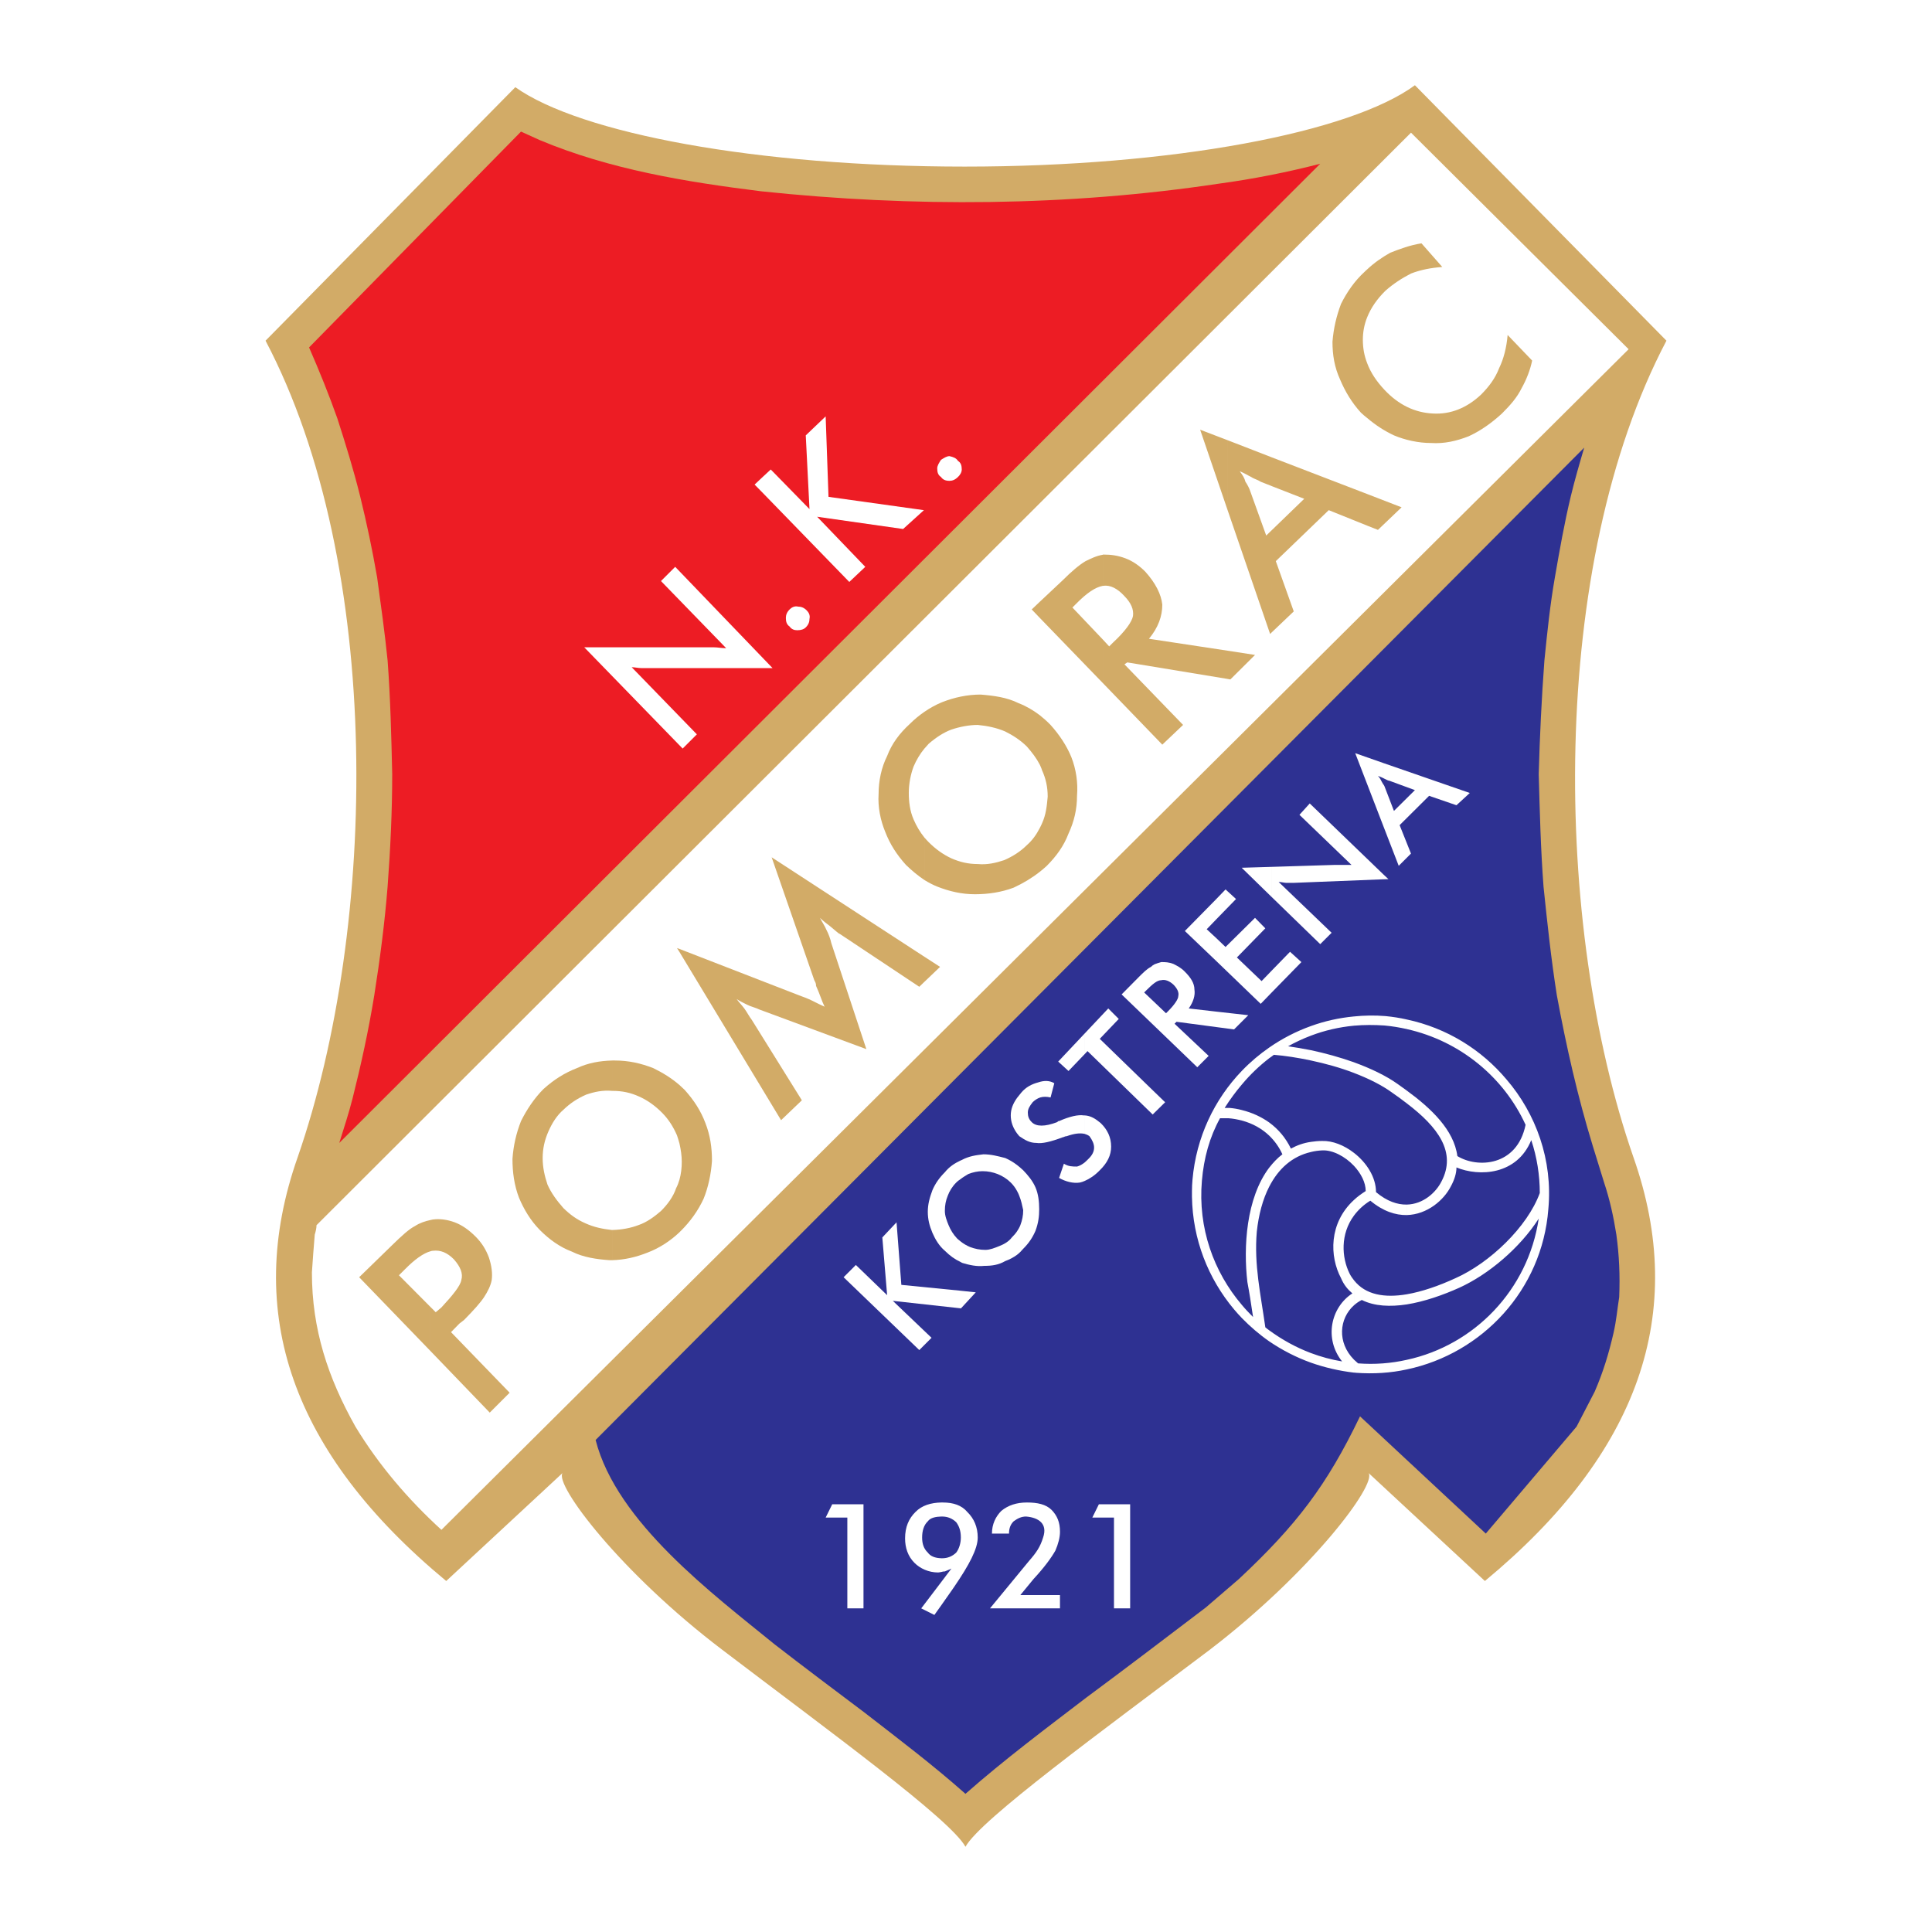
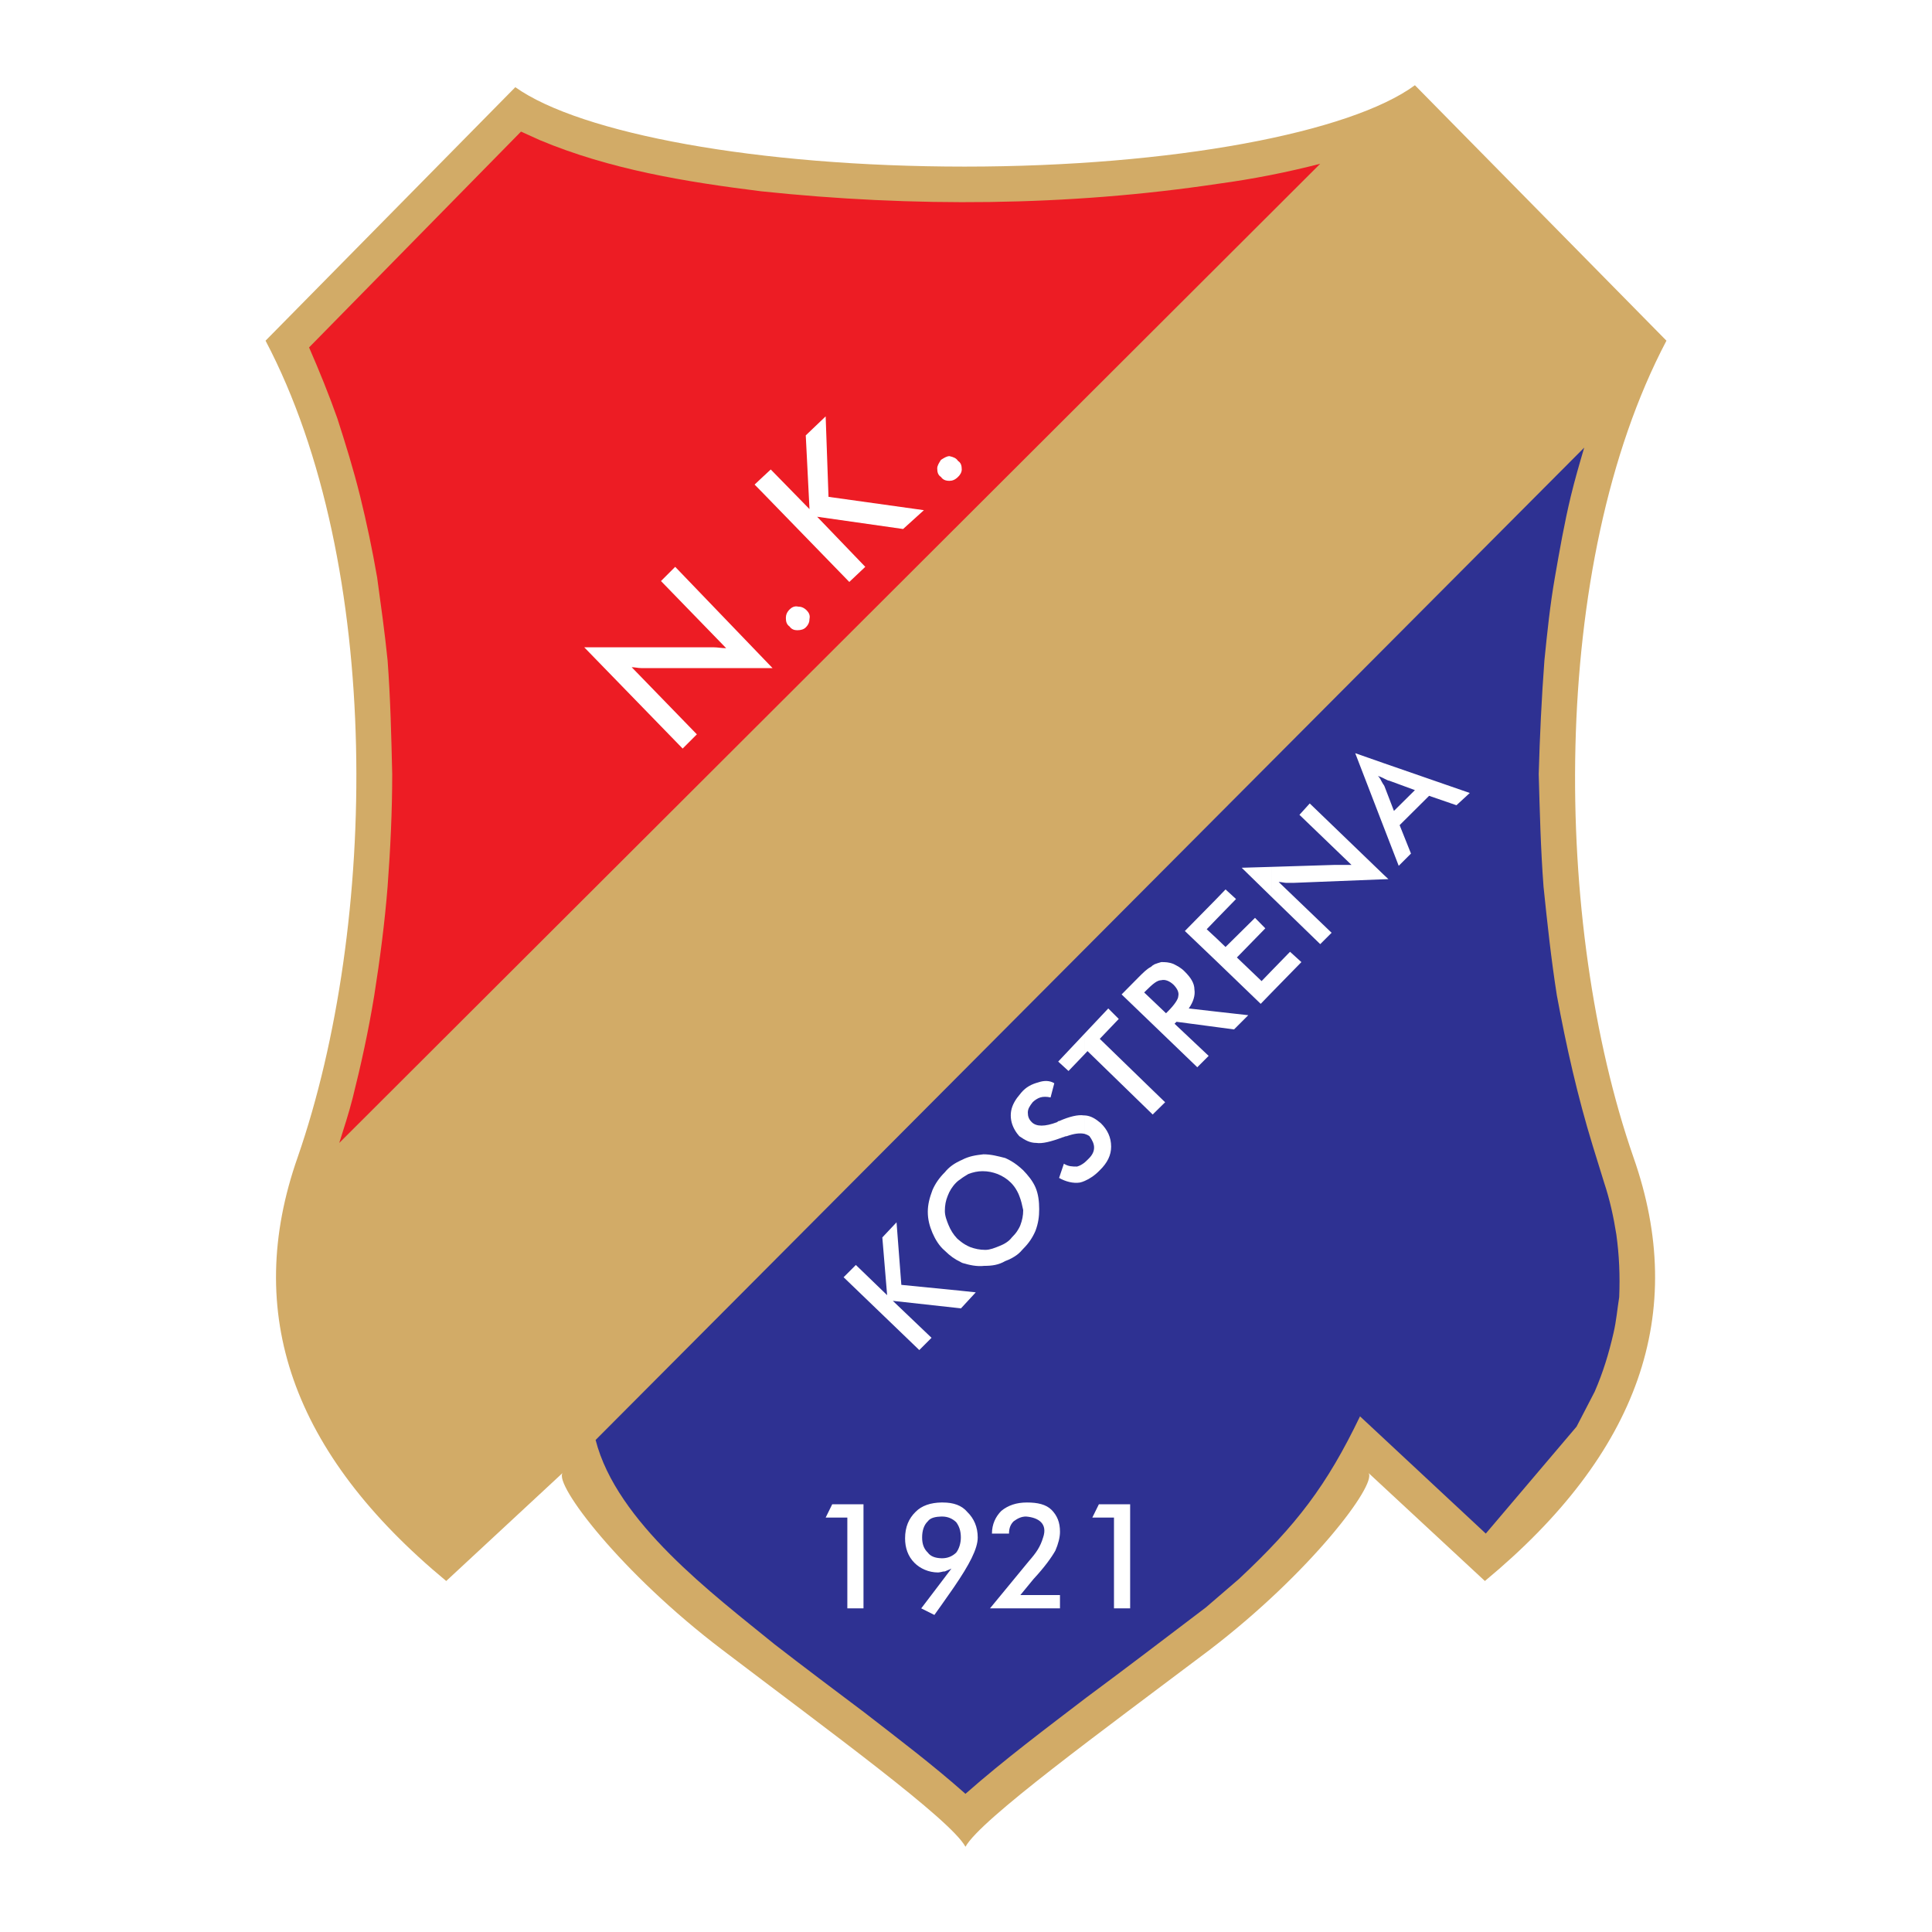
<svg xmlns="http://www.w3.org/2000/svg" version="1.0" id="Layer_1" x="0px" y="0px" width="192.756px" height="192.756px" viewBox="0 0 192.756 192.756" enable-background="new 0 0 192.756 192.756" xml:space="preserve">
  <g>
-     <polygon fill-rule="evenodd" clip-rule="evenodd" fill="#FFFFFF" points="0,0 192.756,0 192.756,192.756 0,192.756 0,0  " />
    <path fill-rule="evenodd" clip-rule="evenodd" fill="#D2AB67" d="M51.413,8.699L26.494,33.99   c11.786,22.385,11.219,58.347,3.208,81.458c-5.476,15.562-0.567,29.546,14.817,42.289l11.609-10.776   c-0.851,1.135,5.76,9.926,15.951,17.653c10.67,8.117,22.757,16.908,24.246,19.638c1.506-2.729,13.594-11.521,24.352-19.638   c10.103-7.728,16.714-16.519,15.863-17.653l11.608,10.776c15.385-12.743,20.294-26.728,14.817-42.289   c-8.029-23.111-8.489-59.073,3.297-81.458L141.166,8.504c-6.434,4.732-24.176,8.118-44.93,8.118   C75.57,16.622,57.917,13.325,51.413,8.699L51.413,8.699z" />
    <path fill-rule="evenodd" clip-rule="evenodd" fill="#ED1C24" d="M131.719,16.338c-3.296,0.851-6.699,1.524-10.103,1.985   c-15.101,2.269-30.555,2.357-45.674,0.762c-7.55-0.939-15.101-2.18-22.083-5.104L51.98,13.13L30.836,34.664   c1.028,2.357,1.985,4.714,2.818,7.072c0.851,2.641,1.613,5.104,2.269,7.745c0.673,2.729,1.223,5.37,1.702,8.118   c0.372,2.729,0.762,5.477,1.046,8.294c0.283,3.793,0.372,7.568,0.46,11.343c0,3.669-0.177,7.444-0.46,11.219   c-0.284,3.598-0.763,7.25-1.33,10.848c-0.567,3.491-1.312,6.895-2.163,10.279c-0.39,1.524-0.851,2.925-1.329,4.448L131.719,16.338   L131.719,16.338z" />
    <path fill-rule="evenodd" clip-rule="evenodd" fill="#2E3192" d="M59.424,143.665c2.092,8.206,11.716,15.384,17.848,20.382   c2.924,2.269,5.955,4.537,8.968,6.806c3.403,2.641,6.895,5.282,10.084,8.117c3.864-3.402,8.029-6.521,12.087-9.624   c3.953-2.924,7.923-5.954,11.893-8.968l3.297-2.836c5.76-5.388,8.773-9.34,12.088-16.234l12.548,11.697l9.057-10.67l1.809-3.491   c0.851-1.967,1.399-3.775,1.878-5.849c0.284-1.223,0.372-2.357,0.567-3.58c0.089-2.181,0-4.165-0.283-6.239   c-0.284-1.79-0.656-3.491-1.223-5.192l-1.135-3.669c-1.507-4.91-2.641-9.926-3.58-15.012c-0.567-3.598-0.957-7.25-1.329-10.848   c-0.284-3.775-0.373-7.443-0.479-11.219c0.106-3.775,0.284-7.55,0.567-11.343c0.284-2.818,0.567-5.565,1.046-8.294   c0.479-2.748,0.939-5.388,1.595-8.118c0.391-1.613,0.852-3.208,1.33-4.821L59.424,143.665L59.424,143.665z" />
-     <path fill-rule="evenodd" clip-rule="evenodd" fill="#FFFFFF" d="M35.462,142.335c2.357,3.882,5.281,7.285,8.578,10.298   L162.487,34.841l-21.712-21.605l-109.195,109c0,0.284-0.088,0.656-0.177,0.939c-0.106,1.241-0.195,2.464-0.284,3.775   C31.119,132.623,32.714,137.443,35.462,142.335L35.462,142.335z" />
    <path fill-rule="evenodd" clip-rule="evenodd" fill="#FFFFFF" d="M76.191,65.734l0.886,0.921h-0.886V65.734L76.191,65.734z    M76.191,49.269v-1.772l0.708-0.656l3.864,3.952l-0.372-7.355l1.985-1.896l0.284,8.029l9.518,1.329l-2.074,1.879l-8.578-1.223   l4.803,4.998l-1.595,1.507L76.191,49.269L76.191,49.269z M78.778,62.508c-0.284-0.195-0.372-0.479-0.372-0.851   c0-0.284,0.088-0.567,0.372-0.851c0.195-0.195,0.479-0.373,0.851-0.284c0.284,0,0.567,0.088,0.851,0.372   c0.195,0.195,0.372,0.479,0.283,0.851c0,0.283-0.088,0.567-0.372,0.851c-0.195,0.195-0.479,0.283-0.851,0.283   C79.257,62.88,78.973,62.792,78.778,62.508L78.778,62.508z M93.879,47.584c-0.283-0.177-0.372-0.461-0.372-0.851   c0-0.284,0.195-0.567,0.372-0.851c0.283-0.178,0.567-0.372,0.851-0.372c0.39,0.088,0.674,0.194,0.851,0.478   c0.284,0.177,0.373,0.461,0.373,0.851c0,0.283-0.177,0.567-0.373,0.744c-0.283,0.284-0.567,0.39-0.851,0.39   C94.357,47.975,94.074,47.868,93.879,47.584L93.879,47.584z M68.108,74.684L58.29,64.582H70.2c0.372,0,0.656,0,1.028,0   s0.762,0.088,1.223,0.088l-6.505-6.699l1.418-1.418l8.827,9.181v0.921H65.007c-0.39,0-0.673,0-1.045,0   c-0.284,0-0.656-0.088-0.939-0.088l6.504,6.699L68.108,74.684L68.108,74.684z M76.191,47.496v1.772l-0.904-0.922L76.191,47.496   L76.191,47.496z" />
-     <path fill-rule="evenodd" clip-rule="evenodd" fill="#D2AB67" d="M136.398,52.441v-3.155l3.438,1.329l-2.357,2.251L136.398,52.441   L136.398,52.441z M136.398,41.7v-5.477c0.354,0.957,0.939,1.826,1.736,2.676c1.418,1.506,3.031,2.269,4.821,2.357   c1.79,0.106,3.402-0.567,4.803-1.879c0.762-0.762,1.418-1.613,1.808-2.641c0.461-0.939,0.744-2.074,0.851-3.314l2.446,2.552   c-0.195,0.939-0.567,1.896-1.046,2.747c-0.461,0.939-1.116,1.684-1.967,2.535c-1.046,0.957-2.092,1.701-3.314,2.269   c-1.224,0.479-2.446,0.762-3.775,0.673c-1.223,0-2.552-0.284-3.687-0.762C138.1,42.977,137.231,42.409,136.398,41.7L136.398,41.7z    M136.398,31.668v-4.785c0.709-0.673,1.542-1.241,2.304-1.666c0.939-0.372,1.985-0.762,3.119-0.939l2.074,2.357   c-1.135,0.088-2.163,0.284-3.12,0.656c-0.938,0.479-1.79,1.046-2.534,1.701C137.373,29.843,136.771,30.729,136.398,31.668   L136.398,31.668z M136.398,26.883v4.785c-0.284,0.709-0.426,1.454-0.426,2.233c0,0.833,0.142,1.595,0.426,2.322V41.7   c-0.213-0.159-0.408-0.336-0.621-0.532c-0.938-1.028-1.595-2.162-2.073-3.296c-0.567-1.241-0.763-2.464-0.763-3.775   c0.107-1.329,0.391-2.552,0.852-3.775c0.567-1.134,1.329-2.269,2.357-3.208C136.238,27.025,136.31,26.954,136.398,26.883   L136.398,26.883z M136.398,49.286v3.155l-3.829-1.542l-5.281,5.086l1.79,5.016l-2.18,2.074V52.884l3.226-3.119l-3.226-1.259v-2.871   L136.398,49.286L136.398,49.286z M126.898,45.635v2.871l-1.117-0.443c-0.283-0.195-0.674-0.283-0.957-0.479   c-0.372-0.177-0.655-0.372-1.134-0.567c0.283,0.39,0.479,0.673,0.566,1.045c0.195,0.284,0.391,0.656,0.479,0.939l1.596,4.431   l0.567-0.549v10.191l-0.178,0.177l-4.254-12.389v-6.948L126.898,45.635L126.898,45.635z M122.467,67.736v-2.818l2.747,0.425   l-2.463,2.446L122.467,67.736L122.467,67.736z M122.467,43.916v6.948l-2.729-7.993L122.467,43.916L122.467,43.916z M122.467,64.918   v2.818l-9.996-1.648l-0.283,0.195l5.849,6.043l-2.073,1.968l-5.938-6.15v-4.342l0.638,0.691l0.39-0.39   c1.224-1.134,1.879-2.074,1.985-2.641c0.089-0.655-0.194-1.311-0.851-1.984c-0.674-0.745-1.418-1.135-2.092-1.028   c-0.018,0-0.053,0-0.07,0v-3.102c0.018-0.018,0.053-0.018,0.07-0.018c0.763,0,1.418,0.088,2.181,0.372   c0.762,0.283,1.418,0.762,1.984,1.329c1.028,1.135,1.596,2.269,1.702,3.297c0,1.134-0.391,2.269-1.329,3.403L122.467,64.918   L122.467,64.918z M110.025,55.348v3.102c-0.745,0.142-1.577,0.691-2.658,1.79l-0.373,0.372l3.031,3.19v4.342l-6.292-6.504v-1.595   l2.304-2.163c0.851-0.851,1.613-1.506,2.269-1.896C108.855,55.72,109.387,55.454,110.025,55.348L110.025,55.348z M103.733,86.984   v-4.36c0.088-0.16,0.159-0.319,0.23-0.479c0.39-0.851,0.479-1.701,0.566-2.658c0-0.939-0.177-1.79-0.566-2.641   c-0.054-0.195-0.143-0.372-0.23-0.567v-4.927c0.372,0.301,0.744,0.621,1.081,0.975c0.851,0.939,1.613,2.074,2.073,3.208   c0.479,1.223,0.674,2.552,0.567,3.864c0,1.33-0.283,2.553-0.851,3.775c-0.461,1.223-1.223,2.269-2.162,3.208   C104.212,86.594,103.964,86.807,103.733,86.984L103.733,86.984z M103.733,60.044v1.595l-0.798-0.833L103.733,60.044L103.733,60.044   z M103.733,71.352v4.927c-0.319-0.621-0.763-1.205-1.276-1.79c-0.655-0.656-1.418-1.134-2.162-1.506   c-0.851-0.373-1.808-0.567-2.747-0.656c-0.851,0-1.772,0.178-2.623,0.461c-0.763,0.284-1.507,0.762-2.269,1.418   c-0.142,0.16-0.284,0.319-0.426,0.479v-3.668c0.567-0.39,1.152-0.709,1.755-0.958c1.223-0.479,2.517-0.762,3.846-0.762   c1.329,0.106,2.641,0.283,3.775,0.851C102.387,70.448,103.077,70.856,103.733,71.352L103.733,71.352z M103.733,82.625v4.36   c-0.815,0.638-1.648,1.134-2.605,1.578c-1.223,0.46-2.534,0.656-3.864,0.656c-1.312,0-2.535-0.284-3.757-0.763   c-0.443-0.177-0.869-0.407-1.276-0.655v-4.236c0.142,0.16,0.284,0.319,0.426,0.461c0.655,0.656,1.417,1.223,2.269,1.613   c0.851,0.373,1.684,0.567,2.623,0.567c0.939,0.088,1.79-0.106,2.641-0.39c0.851-0.372,1.613-0.851,2.269-1.506   C102.989,83.847,103.396,83.28,103.733,82.625L103.733,82.625z M92.23,97.955v-2.499l1.56,1.01L92.23,97.955L92.23,97.955z    M92.23,71.016v3.668c-0.443,0.532-0.797,1.134-1.081,1.79c-0.283,0.762-0.479,1.702-0.479,2.641c0,0.851,0.106,1.79,0.479,2.641   c0.284,0.656,0.638,1.258,1.081,1.808V87.8c-0.638-0.426-1.258-0.939-1.843-1.507c-0.939-1.045-1.596-2.073-2.074-3.314   c-0.461-1.117-0.744-2.446-0.655-3.775c0-1.312,0.283-2.641,0.851-3.775c0.461-1.223,1.223-2.25,2.269-3.208   C91.22,71.777,91.717,71.37,92.23,71.016L92.23,71.016z M92.23,95.457l-15.242-9.925l4.254,12.265   c0.088,0.177,0.177,0.283,0.177,0.567c0.39,0.851,0.567,1.506,0.851,2.073c-0.656-0.283-1.134-0.567-1.595-0.762   c-0.39-0.178-0.762-0.284-0.957-0.372L67.79,94.676v0.301l10.138,16.784l2.074-1.984l-4.998-8.029   c-0.284-0.372-0.461-0.744-0.745-1.135c-0.284-0.372-0.567-0.655-0.762-0.938c0.284,0.194,0.656,0.372,1.046,0.566   c0.372,0.195,0.833,0.284,1.223,0.479l10.67,3.952l-3.492-10.563c-0.106-0.479-0.283-0.939-0.479-1.312   c-0.195-0.461-0.479-0.851-0.656-1.223c0.284,0.284,0.656,0.567,1.028,0.851c0.567,0.46,0.851,0.744,0.939,0.744l7.94,5.281   l0.514-0.496V95.457L92.23,95.457z M67.79,122.945v-5.246c0.16-0.566,0.23-1.17,0.23-1.79c0-0.585-0.088-1.205-0.23-1.825v-5.831   c0.177,0.159,0.337,0.318,0.514,0.479c0.939,1.046,1.613,2.091,2.074,3.314c0.479,1.223,0.656,2.445,0.656,3.774   c-0.089,1.312-0.372,2.642-0.833,3.775c-0.567,1.223-1.33,2.269-2.269,3.208C67.878,122.857,67.825,122.893,67.79,122.945   L67.79,122.945z M67.79,94.676v0.301l-0.248-0.39L67.79,94.676L67.79,94.676z M67.79,108.253v5.831   c-0.071-0.266-0.16-0.55-0.248-0.815c-0.373-0.851-0.833-1.595-1.506-2.269c-0.656-0.656-1.418-1.223-2.269-1.596   c-0.851-0.39-1.684-0.566-2.641-0.566c-0.018,0-0.018,0-0.036,0v-3.031c0.071,0,0.142,0,0.23,0c1.418,0,2.641,0.284,3.864,0.763   C66.124,107.03,66.992,107.562,67.79,108.253L67.79,108.253z M67.79,117.699v5.246c-0.921,0.869-2.002,1.578-3.172,2.021   c-1.152,0.461-2.304,0.728-3.527,0.763v-3.014c0.922-0.018,1.844-0.194,2.588-0.479c0.851-0.283,1.613-0.851,2.269-1.418   c0.656-0.655,1.223-1.418,1.507-2.269C67.595,118.284,67.701,118.001,67.79,117.699L67.79,117.699z M43.473,130.922l0.567-0.479   c1.134-1.223,1.896-2.162,1.985-2.729c0.195-0.656-0.089-1.33-0.744-2.074c-0.674-0.674-1.33-0.939-2.091-0.851   c-0.071,0-0.16,0.018-0.249,0.053v-3.119c0.089-0.018,0.177-0.035,0.249-0.053c0.673-0.089,1.417,0,2.18,0.283   c0.744,0.283,1.418,0.762,2.074,1.418c0.656,0.655,1.046,1.329,1.329,2.073c0.284,0.851,0.372,1.613,0.284,2.27   c-0.106,0.566-0.39,1.134-0.762,1.701s-1.045,1.312-1.985,2.269l-0.479,0.372l-0.833,0.851l5.849,6.044l-1.985,1.985l-5.92-6.15   v-4.396L43.473,130.922L43.473,130.922z M61.09,105.807v3.031c-0.939-0.089-1.772,0.089-2.605,0.372   c-0.851,0.372-1.595,0.851-2.269,1.507c-0.656,0.566-1.135,1.329-1.507,2.18s-0.567,1.701-0.567,2.641s0.195,1.79,0.479,2.641   c0.372,0.851,0.939,1.613,1.595,2.357c0.673,0.656,1.329,1.135,2.18,1.507c0.851,0.39,1.702,0.566,2.641,0.673   c0.018,0,0.035,0,0.053,0v3.014c-0.088,0-0.159,0-0.248,0c-1.312-0.089-2.641-0.284-3.775-0.852   c-1.223-0.46-2.269-1.223-3.208-2.162c-0.939-0.957-1.595-2.073-2.074-3.208c-0.479-1.24-0.656-2.552-0.656-3.881   c0.089-1.312,0.372-2.553,0.851-3.775c0.567-1.134,1.312-2.269,2.251-3.208c1.046-0.939,2.091-1.595,3.314-2.073   C58.697,106.037,59.85,105.842,61.09,105.807L61.09,105.807z M42.941,124.842c-0.709,0.195-1.577,0.815-2.57,1.826l-0.567,0.566   l3.137,3.155v4.396l-7.107-7.355l3.296-3.208c0.957-0.939,1.702-1.613,2.269-1.896c0.479-0.319,1.046-0.496,1.542-0.603V124.842   L42.941,124.842z" />
    <path fill-rule="evenodd" clip-rule="evenodd" fill="#FFFFFF" d="M137.993,87.729v-0.514l0.531,0.496L137.993,87.729   L137.993,87.729z M137.993,82.358v-4.129c0.054,0.071,0.106,0.124,0.142,0.23l0.939,2.446l2.092-2.074l-2.553-0.939   c-0.089,0-0.283-0.088-0.479-0.195c-0.035-0.018-0.088-0.036-0.142-0.071V76.12l8.649,2.996l-1.33,1.223l-2.729-0.939l-2.942,2.925   l1.134,2.836l-1.223,1.223L137.993,82.358L137.993,82.358z M137.993,76.12v1.506c-0.142-0.071-0.302-0.142-0.514-0.212   c0.194,0.195,0.283,0.39,0.372,0.567c0.053,0.106,0.106,0.177,0.142,0.248v4.129l-2.782-7.213L137.993,76.12L137.993,76.12z    M137.993,87.215l-7.32-7.054l-1.027,1.134l5.193,4.998c-0.284,0-0.656,0-0.939,0c-0.284,0-0.479,0-0.763,0l-6.274,0.195v2.995   l4.856,4.714l1.135-1.134l-5.282-5.069c0.284,0,0.567,0.088,0.745,0.088c0.283,0,0.566,0,0.762,0l8.915-0.354V87.215   L137.993,87.215z M126.862,99.036v-2.18l1.844-1.896l1.135,1.028L126.862,99.036L126.862,99.036z M126.862,86.488v2.995   l-2.978-2.907L126.862,86.488L126.862,86.488z M126.862,96.856v2.18l-1.081,1.117l-4.396-4.236V93.63l0.887,0.851l2.941-2.907   l1.028,1.046l-2.836,2.907l2.464,2.357L126.862,96.856L126.862,96.856z M121.386,102.475v-1.542l3.155,0.354l-1.418,1.418   L121.386,102.475L121.386,102.475z M121.386,91.681l1.933-1.985l-1.046-0.957l-0.887,0.921V91.681L121.386,91.681z M121.386,89.661   v2.021l-0.992,1.028l0.992,0.921v2.287l-3.172-3.031L121.386,89.661L121.386,89.661z M121.386,100.933v1.542l-4.005-0.531   l-0.195,0.195l3.402,3.207l-1.134,1.135l-4.254-4.095v-2.374l1.135,1.081l0.194-0.195c0.656-0.656,1.028-1.223,1.028-1.507   c0.089-0.372-0.089-0.744-0.461-1.134c-0.39-0.372-0.851-0.567-1.24-0.461c-0.195,0-0.408,0.089-0.656,0.266v-1.861   c0.213-0.089,0.426-0.142,0.656-0.213c0.39,0,0.762,0,1.24,0.195c0.372,0.195,0.745,0.373,1.117,0.763   c0.566,0.566,0.957,1.134,0.957,1.79c0.088,0.567-0.106,1.223-0.567,1.878L121.386,100.933L121.386,100.933z M115.2,111v-2.038   l1.046,1.01L115.2,111L115.2,111z M115.2,96.201v1.861c-0.248,0.178-0.531,0.443-0.851,0.762l-0.194,0.195l1.045,0.993v2.374   l-3.296-3.172l1.684-1.702c0.479-0.479,0.851-0.851,1.24-1.045C114.935,96.36,115.059,96.271,115.2,96.201L115.2,96.201z    M115.2,108.962l-5.477-5.317l1.896-1.985l-1.046-1.046l-2.356,2.499v2.057l0.283-0.302l6.505,6.328L115.2,111V108.962   L115.2,108.962z M108.218,117.823v-1.843c0.123-0.106,0.248-0.23,0.372-0.354c0.39-0.372,0.567-0.745,0.567-1.135   c0-0.372-0.178-0.744-0.461-1.134c-0.143-0.106-0.302-0.178-0.479-0.23v-1.844c0.603,0.036,1.062,0.319,1.595,0.763   c0.674,0.655,1.046,1.418,1.046,2.356c0,0.852-0.372,1.613-1.135,2.357C109.228,117.274,108.714,117.61,108.218,117.823   L108.218,117.823z M108.218,103.112v2.057l-1.613,1.684l-1.028-0.939L108.218,103.112L108.218,103.112z M108.218,111.283v1.844   c-0.461-0.106-1.046-0.036-1.79,0.23c-0.195,0-0.284,0.106-0.391,0.106c-1.223,0.461-2.073,0.655-2.641,0.566   c-0.656,0-1.135-0.283-1.701-0.673c-0.071-0.089-0.16-0.195-0.23-0.284v-3.526c0.124-0.16,0.266-0.337,0.425-0.532   c0.479-0.566,1.046-0.851,1.702-1.027c0.566-0.195,1.134-0.195,1.595,0.088l-0.372,1.418c-0.372-0.089-0.744-0.089-1.028,0   c-0.283,0.089-0.566,0.284-0.762,0.479c-0.284,0.372-0.479,0.656-0.479,1.028c0,0.39,0.106,0.674,0.39,0.957   c0.461,0.461,1.312,0.461,2.534,0c0.106-0.106,0.106-0.106,0.195-0.106c1.046-0.461,1.896-0.655,2.464-0.567   C108.146,111.283,108.182,111.283,108.218,111.283L108.218,111.283z M108.218,115.98v1.843c-0.16,0.071-0.319,0.124-0.479,0.16   c-0.656,0.105-1.418-0.089-2.074-0.461l0.479-1.418c0.461,0.283,0.851,0.283,1.312,0.283   C107.721,116.317,107.969,116.176,108.218,115.98L108.218,115.98z M101.465,125.196v-2.339c0.124-0.195,0.248-0.391,0.337-0.621   c0.177-0.479,0.283-0.939,0.283-1.506c-0.106-0.479-0.195-0.939-0.39-1.418c-0.054-0.159-0.143-0.337-0.23-0.496v-2.588   c0.213,0.159,0.407,0.337,0.62,0.531c0.461,0.479,0.939,1.046,1.223,1.702c0.284,0.655,0.372,1.417,0.372,2.18   c0,0.744-0.088,1.4-0.372,2.162c-0.283,0.656-0.655,1.223-1.223,1.79C101.89,124.824,101.695,125.02,101.465,125.196   L101.465,125.196z M95.829,128.776l1.524,0.16l-1.488,1.612l-0.036-0.018V128.776L95.829,128.776z M101.465,109.547v3.526   c-0.408-0.566-0.621-1.151-0.621-1.79C100.844,110.646,101.074,110.096,101.465,109.547L101.465,109.547z M101.465,116.229v2.588   c-0.16-0.302-0.372-0.585-0.621-0.833c-0.372-0.373-0.832-0.656-1.312-0.851c-0.479-0.178-0.938-0.284-1.506-0.284   c-0.479,0-0.958,0.106-1.418,0.284c-0.284,0.177-0.567,0.336-0.78,0.514v-1.861c0.036-0.018,0.071-0.035,0.124-0.053   c0.744-0.391,1.4-0.479,2.163-0.567c0.762,0,1.417,0.177,2.18,0.372C100.702,115.715,101.093,115.945,101.465,116.229   L101.465,116.229z M101.465,122.857v2.339c-0.337,0.248-0.727,0.461-1.17,0.62c-0.674,0.391-1.329,0.479-2.092,0.479   c-0.744,0.089-1.506-0.088-2.162-0.283c-0.088-0.035-0.159-0.07-0.212-0.106v-2.056c0.284,0.23,0.62,0.426,0.957,0.567   c0.479,0.177,0.957,0.283,1.524,0.283c0.461,0,0.939-0.195,1.418-0.39c0.461-0.178,0.939-0.461,1.223-0.851   C101.146,123.265,101.322,123.069,101.465,122.857L101.465,122.857z M91.717,134.696l-7.551-7.267l1.223-1.223l3.12,3.013   l-0.479-5.76l1.418-1.507l0.479,6.239l5.902,0.584v1.755l-6.752-0.744l3.863,3.687L91.717,134.696L91.717,134.696z M95.829,115.785   c-0.603,0.283-1.134,0.639-1.56,1.17c-0.567,0.567-0.958,1.134-1.241,1.79c-0.284,0.762-0.461,1.418-0.461,2.162   c0,0.763,0.177,1.418,0.461,2.092c0.283,0.655,0.673,1.312,1.241,1.79c0.496,0.496,0.992,0.851,1.56,1.116v-2.056   c-0.124-0.089-0.23-0.195-0.337-0.283c-0.372-0.391-0.656-0.852-0.851-1.33s-0.372-0.939-0.372-1.418   c0-0.566,0.088-1.027,0.283-1.506c0.177-0.479,0.461-0.939,0.851-1.329c0.106-0.106,0.248-0.23,0.425-0.337V115.785L95.829,115.785   z" />
    <path fill-rule="evenodd" clip-rule="evenodd" fill="#FFFFFF" d="M93.932,160.13v-2.322l0.993-1.312   c-0.195,0.107-0.479,0.195-0.656,0.284c-0.124,0-0.23,0.018-0.337,0.053v-1.364c0.018,0,0.036,0,0.053,0   c0.567,0,1.028-0.195,1.418-0.567c0.284-0.372,0.461-0.939,0.461-1.506c0-0.674-0.177-1.135-0.461-1.524   c-0.39-0.373-0.851-0.567-1.418-0.567c-0.018,0-0.036,0-0.053,0v-1.4c0.053,0,0.088,0,0.142,0c1.046,0,1.879,0.284,2.428,0.939   c0.674,0.655,1.046,1.507,1.046,2.553c0,1.134-0.851,2.729-2.34,4.909l-0.195,0.283L93.932,160.13L93.932,160.13z M105.754,159.138   v1.329h-6.983l3.882-4.715c0.744-0.851,1.134-1.418,1.418-2.356c0.46-1.33-0.391-1.985-1.702-2.092   c-0.479,0-0.851,0.194-1.24,0.479c-0.284,0.283-0.461,0.655-0.461,1.223h-1.701c0-0.939,0.372-1.701,0.939-2.269   c0.673-0.549,1.506-0.833,2.552-0.833s1.896,0.177,2.464,0.744c0.549,0.567,0.833,1.224,0.833,2.181   c0,0.567-0.178,1.223-0.461,1.878c-0.372,0.656-1.046,1.613-2.18,2.836l-1.312,1.596H105.754L105.754,159.138z M111.142,160.467   v-9.057h-2.162l0.656-1.33h3.119v10.387H111.142L111.142,160.467z M84.539,160.467v-9.057h-2.163l0.656-1.33h3.119v10.387H84.539   L84.539,160.467z M93.932,149.903v1.4c-0.549,0.018-1.099,0.106-1.365,0.479c-0.39,0.372-0.567,0.939-0.567,1.613   c0,0.655,0.178,1.134,0.567,1.506c0.266,0.372,0.727,0.55,1.365,0.567v1.364c-0.124,0.019-0.23,0.054-0.336,0.054   c-0.939,0-1.791-0.391-2.357-0.957c-0.656-0.656-0.939-1.507-0.939-2.446c0-1.134,0.372-1.985,1.045-2.641   C91.965,150.205,92.869,149.921,93.932,149.903L93.932,149.903z M93.932,157.808v2.322l-0.709,0.993l-1.312-0.656L93.932,157.808   L93.932,157.808z" />
-     <path fill-rule="evenodd" clip-rule="evenodd" fill="#FFFFFF" d="M140.351,136.629c7.515-1.578,13.505-7.923,14.126-15.987   c0.46-4.909-1.241-9.535-4.166-12.938c-2.498-2.978-5.954-5.14-9.96-5.99v0.957c5.335,1.188,9.694,4.82,11.856,9.553   c-0.851,4.165-4.82,4.343-6.806,3.119c-0.336-2.604-2.623-4.768-5.051-6.54v1.276c3.084,2.34,5.016,4.874,3.456,7.816   c-0.55,1.081-1.808,2.251-3.456,2.286v1.046c2.073-0.053,3.722-1.524,4.396-2.854c0.372-0.674,0.566-1.329,0.566-1.896   c2.27,0.939,6.044,0.762,7.462-2.729c0.567,1.701,0.851,3.491,0.851,5.281c-1.24,3.403-5.016,6.983-8.4,8.49   c-1.648,0.762-3.332,1.347-4.874,1.613v1.01c1.772-0.284,3.633-0.939,5.246-1.666c2.924-1.329,6.044-3.971,7.922-6.895   c-1.062,7.125-6.433,12.637-13.168,14.09V136.629L140.351,136.629z M135.299,136.965c1.737,0.124,3.438,0.018,5.052-0.336v-0.958   c-1.56,0.354-3.19,0.479-4.856,0.354c-0.142-0.124-0.283-0.248-0.408-0.372v1.294C135.157,136.947,135.229,136.947,135.299,136.965   L135.299,136.965z M140.351,101.713c-0.691-0.16-1.4-0.266-2.109-0.337c-1.081-0.089-2.127-0.071-3.155,0.035v0.922   c0.993-0.089,2.021-0.089,3.049-0.018c0.763,0.07,1.507,0.195,2.216,0.354V101.713L140.351,101.713z M140.351,108.802v1.276   c-0.461-0.354-0.939-0.709-1.453-1.063c-1.046-0.762-2.375-1.418-3.812-1.967v-1.063c1.648,0.603,3.191,1.329,4.378,2.18   C139.766,108.377,140.066,108.59,140.351,108.802L140.351,108.802z M140.351,120.181v1.046c-1.117,0.018-2.357-0.372-3.634-1.436   c-0.691,0.425-1.223,0.939-1.631,1.488v-1.56c0.337-0.319,0.728-0.603,1.17-0.886c0-0.868-0.479-1.772-1.17-2.517v-1.294   c1.259,0.975,2.198,2.428,2.198,3.917C138.383,119.861,139.429,120.198,140.351,120.181L140.351,120.181z M140.351,129.132v1.01   c-1.631,0.248-3.208,0.194-4.484-0.443c-0.283,0.142-0.55,0.319-0.78,0.532v-2.499   C136.238,129.202,138.152,129.504,140.351,129.132L140.351,129.132z M135.086,101.411c-1.488,0.142-2.924,0.461-4.289,0.957v0.957   c1.348-0.514,2.801-0.851,4.289-0.992V101.411L135.086,101.411z M130.797,135.955c1.348,0.479,2.801,0.815,4.289,0.992v-1.294   c-1.701-1.719-1.471-4.111,0-5.423v-2.499c-0.159-0.195-0.318-0.426-0.442-0.674c-0.798-1.613-0.922-3.935,0.442-5.778v-1.56   c-2.517,2.305-2.445,5.637-1.293,7.799c0.283,0.674,0.673,1.134,1.134,1.524c-2.162,1.399-2.836,4.52-1.027,6.788   c-1.081-0.178-2.109-0.461-3.103-0.833V135.955L130.797,135.955z M135.086,105.984v1.063c-1.382-0.532-2.871-0.939-4.289-1.241   v-1.027C132.215,105.08,133.687,105.488,135.086,105.984L135.086,105.984z M135.086,115.023v1.294   c-0.886-0.939-2.126-1.596-3.172-1.542c-0.391,0.018-0.763,0.07-1.117,0.159v-1.01c0.354-0.054,0.727-0.089,1.117-0.089   C132.941,113.8,134.111,114.261,135.086,115.023L135.086,115.023z M130.797,102.368c-1.488,0.532-2.889,1.259-4.165,2.145v1.063   c0.16-0.106,0.302-0.213,0.461-0.336c1.117,0.088,2.375,0.283,3.704,0.566v-1.027c-0.797-0.16-1.56-0.284-2.286-0.391   c0.727-0.407,1.489-0.762,2.286-1.063V102.368L130.797,102.368z M126.632,133.828c1.276,0.868,2.677,1.595,4.165,2.127v-0.957   c-1.506-0.567-2.906-1.348-4.165-2.269V133.828L126.632,133.828z M130.797,113.925v1.01c-1.878,0.425-3.261,1.684-4.165,3.456   v-1.896c0.391-0.496,0.815-0.957,1.312-1.329c-0.318-0.709-0.762-1.329-1.312-1.861v-1.312c0.922,0.674,1.648,1.542,2.163,2.605   C129.38,114.278,130.035,114.03,130.797,113.925L130.797,113.925z M126.632,104.513c-0.975,0.674-1.896,1.454-2.729,2.322v1.364   c0.814-0.975,1.719-1.843,2.729-2.623V104.513L126.632,104.513z M123.903,131.506c0.832,0.851,1.736,1.631,2.729,2.322v-1.099   c-0.124-0.089-0.266-0.195-0.39-0.302c-0.461-3.296-1.135-6.221-0.851-9.535c0.177-1.666,0.585-3.226,1.24-4.502v-1.896   c-2.304,3.049-2.587,7.923-2.18,11.414c0.195,1.028,0.372,2.162,0.567,3.492c-0.39-0.391-0.763-0.78-1.116-1.206V131.506   L123.903,131.506z M126.632,111.992v1.312c-0.744-0.709-1.666-1.223-2.729-1.506v-1.046   C124.913,111,125.835,111.426,126.632,111.992L126.632,111.992z M123.903,106.835c-2.748,2.854-4.556,6.629-4.928,10.864   c-0.035,0.39-0.053,0.763-0.053,1.135v0.566c0.07,4.254,1.612,8.153,4.2,11.237c0.248,0.302,0.514,0.585,0.78,0.868v-1.312   c-2.818-3.296-4.396-7.691-3.988-12.389c0.194-2.269,0.762-4.342,1.808-6.238c0.266,0,0.55,0,0.833,0   c0.479,0.035,0.922,0.124,1.348,0.23v-1.046c-0.408-0.106-0.815-0.178-1.241-0.213c-0.195,0-0.283,0-0.479,0   c0.531-0.833,1.099-1.612,1.72-2.34V106.835L123.903,106.835z" />
  </g>
</svg>